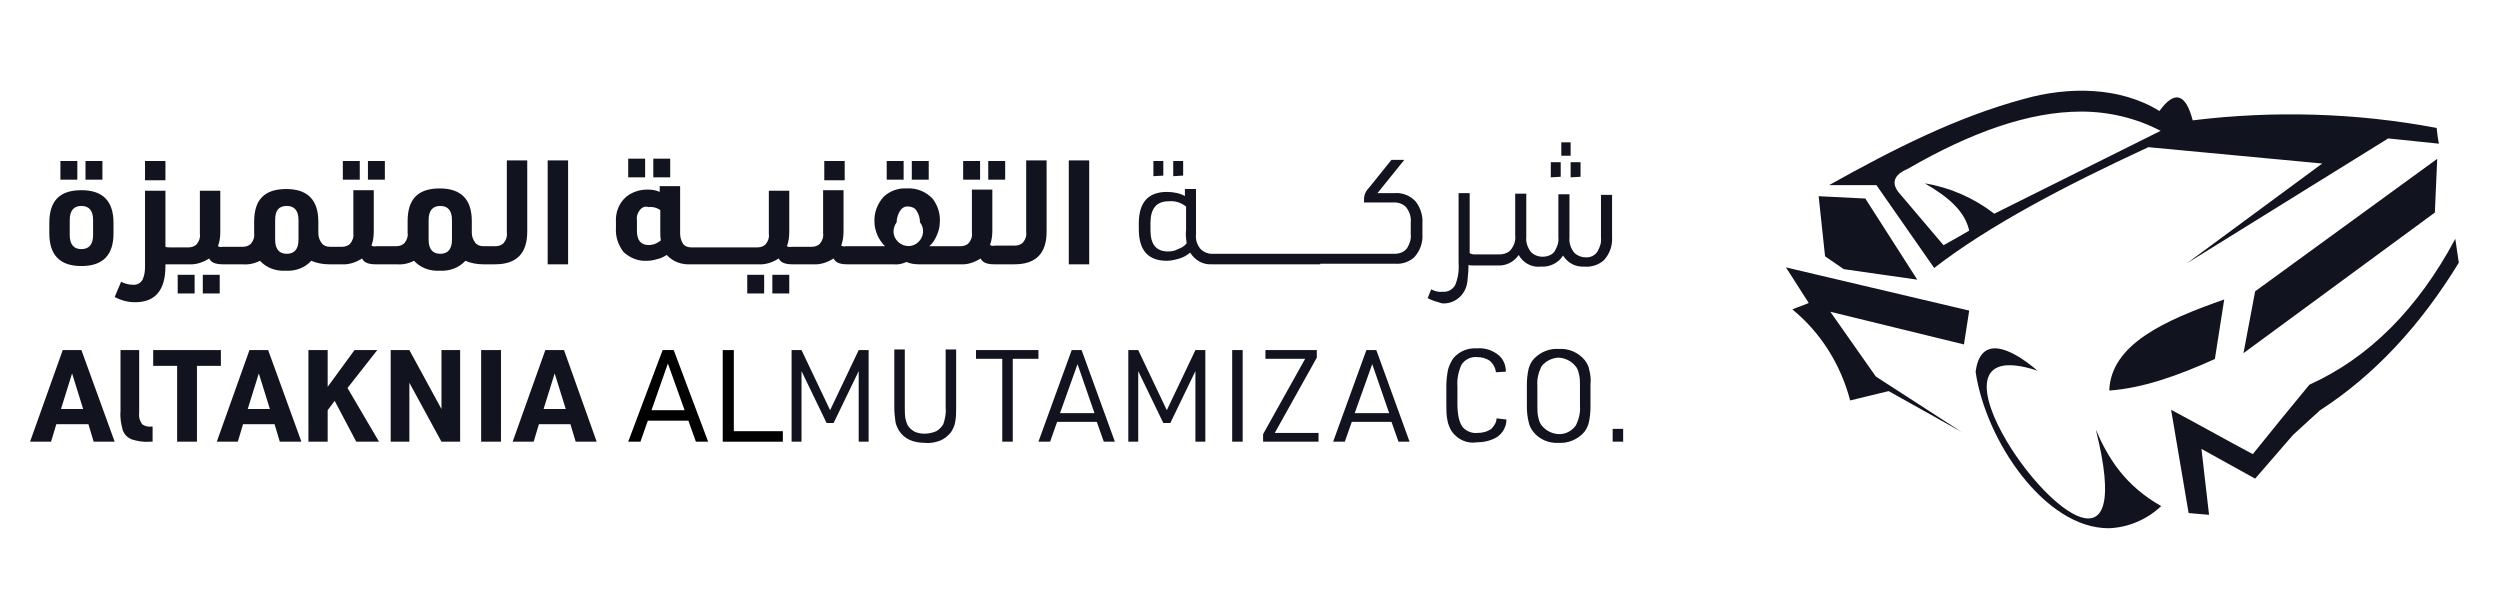
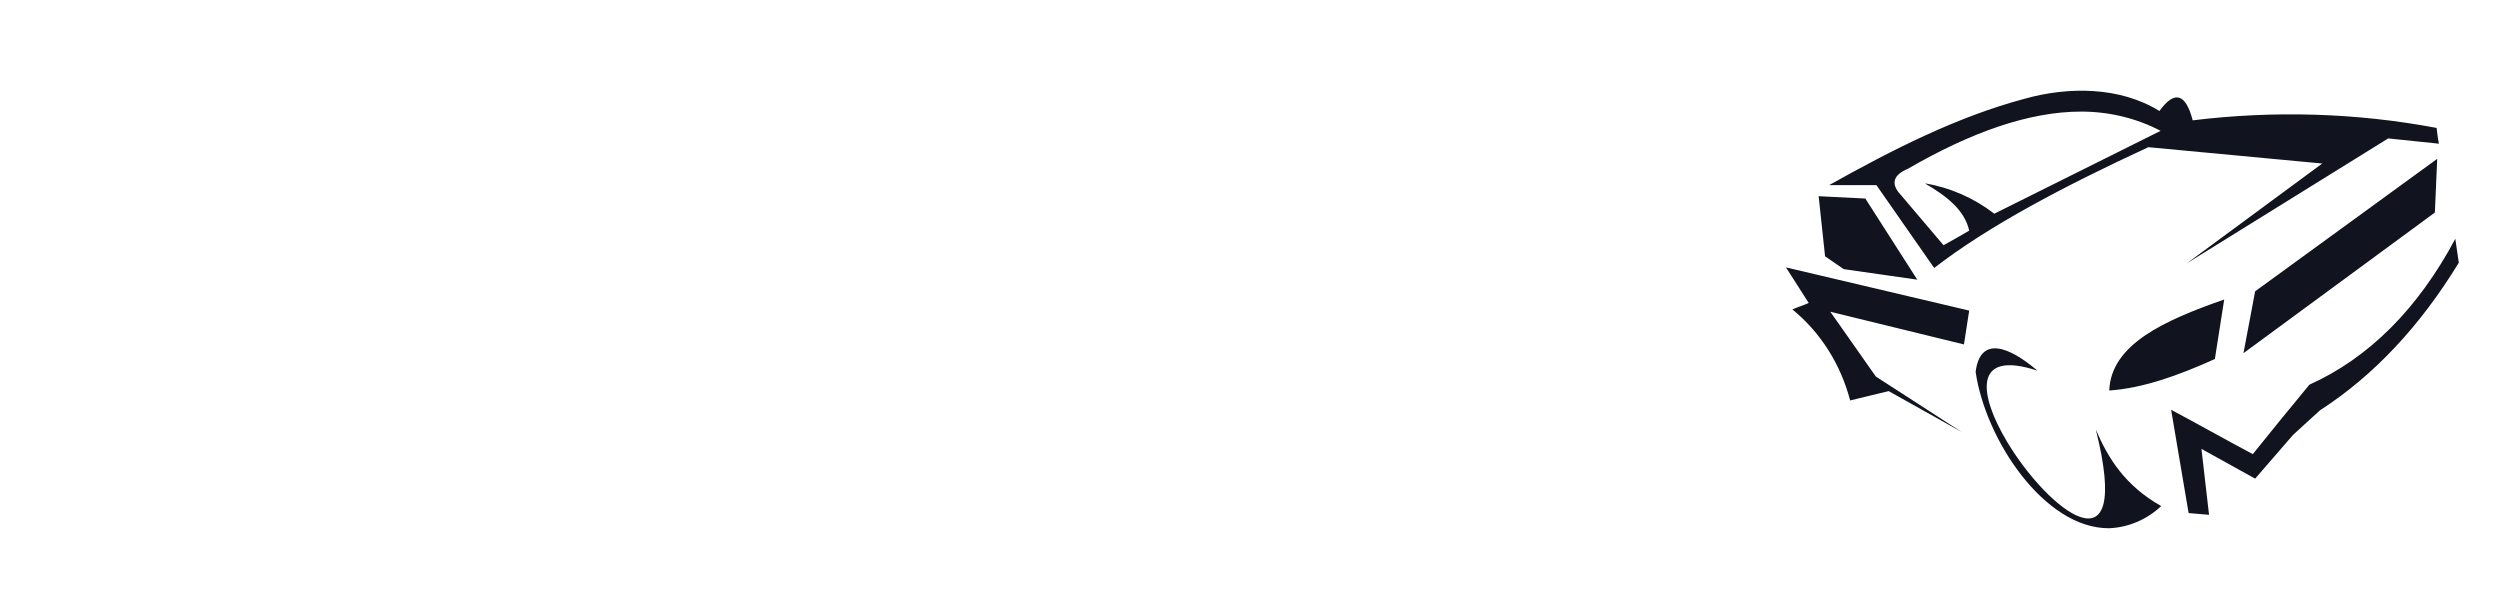
<svg xmlns="http://www.w3.org/2000/svg" version="1.1" x="0" y="0" width="416.006" height="100" viewBox="0, 0, 416.006, 100">
  <g id="Layer_1">
    <g id="Altaknia_Logo">
      <path d="M328.748,61.877 C329.525,55.759 334.38,57.701 339.041,61.683 C328.165,58.09 329.33,65.761 333.991,73.529 C340.789,84.891 354.966,96.252 348.751,71.49 C350.791,76.248 353.607,80.812 359.627,84.211 C357.297,86.444 354.092,87.804 350.888,87.901 C340.206,87.901 330.399,73.238 328.748,61.877 z M364.191,85.376 C363.22,79.647 362.249,73.918 361.278,68.189 C365.842,70.616 370.309,73.141 374.872,75.568 C377.98,71.684 381.087,67.897 384.292,64.013 C394.196,59.546 402.353,51.39 408.568,39.737 C408.762,41.096 408.956,42.359 409.15,43.718 C402.741,54.206 395.07,62.459 386.039,68.286 C384.583,69.645 383.029,71.005 381.573,72.364 L375.261,79.647 L366.327,74.695 L367.59,85.667 C366.327,85.57 365.259,85.473 364.191,85.376 z M314.279,65.081 C312.143,65.567 310.007,66.149 307.87,66.635 C306.317,60.712 303.015,55.371 298.257,51.487 C299.131,51.098 300.102,50.807 300.976,50.418 C299.714,48.476 298.451,46.437 297.189,44.495 L327.68,51.681 C327.388,53.526 327.097,55.371 326.806,57.313 L304.569,51.875 C307.094,55.468 309.618,59.061 312.143,62.654 L326.417,71.879 L314.279,65.081 z M370.114,49.836 C369.629,53.137 369.046,56.439 368.561,59.74 C362.54,62.459 356.617,64.596 350.985,64.984 C351.276,57.313 360.113,53.332 370.114,49.836 L370.114,49.836 z M375.261,48.476 L405.557,26.434 L405.169,35.367 L373.319,58.769 L375.261,48.476 z M306.802,44.786 L303.695,42.65 L302.627,32.648 L310.395,33.037 L319.037,46.534 L306.802,44.786 z M312.24,30.803 L304.375,30.803 C314.959,24.88 325.64,19.442 336.905,16.432 C344.187,14.393 352.733,14.393 359.336,18.471 C361.86,14.975 363.705,15.558 364.871,20.025 C378.368,18.374 392.06,18.762 405.46,21.287 C405.557,22.161 405.655,23.035 405.849,23.909 L397.401,23.035 L363.9,43.815 L386.428,27.211 L357.491,24.492 C343.411,30.998 330.884,37.601 321.853,44.592 L312.24,30.803 z M317.484,28.084 C315.153,29.055 314.473,30.512 316.318,32.454 L323.407,40.805 C324.864,40.028 326.32,39.154 327.68,38.378 C326.903,34.882 323.796,32.551 320.3,30.512 C324.475,31.192 328.457,32.94 331.855,35.561 L359.53,21.773 C355.452,19.636 350.888,18.568 346.324,18.568 C337.584,18.568 327.874,22.064 317.484,28.084 L317.484,28.084 z" fill="#11141F" id="Shape_2" />
-       <path d="M255.143,71.848 C254.754,71.363 254.463,70.78 254.366,70.198 C254.172,69.421 254.075,68.547 254.075,67.77 L254.075,63.983 C254.075,63.109 254.172,62.235 254.366,61.361 C254.56,60.681 254.851,60.099 255.337,59.613 C256.405,58.545 257.862,57.963 259.415,58.06 C261.066,57.963 262.62,58.642 263.688,59.905 C264.076,60.39 264.368,60.973 264.465,61.555 C264.659,62.332 264.756,63.206 264.659,63.983 L264.659,67.77 C264.659,68.644 264.562,69.518 264.368,70.392 C264.173,71.072 263.882,71.654 263.397,72.14 C262.328,73.208 260.872,73.791 259.318,73.693 C257.764,73.791 256.114,73.111 255.143,71.848 z M256.502,60.973 C256.017,61.944 255.725,63.109 255.822,64.177 L255.822,67.576 C255.822,68.256 255.822,68.935 256.017,69.615 C256.114,70.101 256.308,70.586 256.696,70.975 C257.376,71.751 258.444,72.237 259.512,72.237 C260.581,72.237 261.649,71.654 262.231,70.78 C262.717,69.809 263.008,68.644 262.911,67.576 L262.911,64.177 C262.911,63.498 262.911,62.818 262.717,62.138 C262.62,61.653 262.426,61.167 262.037,60.779 C261.357,60.002 260.289,59.516 259.221,59.516 C258.153,59.613 257.182,60.099 256.502,60.973 L256.502,60.973 z M241.548,71.751 C241.257,71.266 240.965,70.586 240.868,70.004 C240.674,69.13 240.674,68.256 240.674,67.382 L240.674,64.274 C240.674,63.303 240.771,62.429 240.965,61.458 C241.16,60.779 241.451,60.196 241.839,59.613 C242.81,58.448 244.267,57.865 245.821,57.963 C247.083,57.865 248.345,58.254 249.414,59.128 C250.19,59.808 250.579,60.779 250.579,61.847 L248.928,61.944 C248.831,61.167 248.442,60.487 247.86,60.002 C247.277,59.613 246.5,59.419 245.821,59.419 C244.753,59.322 243.781,59.808 243.199,60.681 C242.713,61.75 242.422,63.012 242.519,64.274 L242.519,67.187 C242.519,69.032 242.81,70.295 243.393,71.072 C243.976,71.751 244.947,72.14 245.821,72.043 C246.695,72.043 247.471,71.848 248.151,71.363 C248.637,70.877 249.025,70.295 249.025,69.615 L250.676,69.809 C250.676,70.975 250.093,72.043 249.122,72.722 C248.151,73.305 246.986,73.596 245.821,73.596 C244.073,73.888 242.519,73.111 241.548,71.751 L241.548,71.751 z M149.59,71.654 C149.299,71.169 149.105,70.683 149.008,70.198 C148.91,69.421 148.813,68.644 148.813,67.867 L148.813,58.157 L150.561,58.157 L150.561,67.867 C150.561,68.45 150.561,69.032 150.658,69.615 C150.755,70.004 150.853,70.392 151.047,70.78 C151.338,71.266 151.726,71.557 152.212,71.848 C153.377,72.334 154.64,72.237 155.805,71.751 C156.29,71.46 156.679,71.072 156.97,70.586 C157.261,69.712 157.456,68.741 157.359,67.867 L157.359,58.157 L159.106,58.157 L159.106,67.867 C159.106,68.741 159.106,69.518 158.912,70.392 C158.815,70.975 158.524,71.46 158.232,71.946 C157.747,72.528 157.164,73.014 156.485,73.305 C155.708,73.596 154.834,73.791 153.96,73.693 C151.921,73.693 150.464,73.014 149.59,71.654 L149.59,71.654 z M268.349,73.499 L268.349,71.363 L270.097,71.363 L270.097,73.499 L268.349,73.499 z M205.037,73.499 L205.037,58.254 L206.785,58.254 L206.785,73.499 L205.037,73.499 z M80.063,73.499 L80.063,58.254 L83.365,58.254 L83.365,73.499 L80.063,73.499 z M232.712,73.499 L231.546,70.198 L224.943,70.198 L223.778,73.499 L221.836,73.499 L227.371,58.254 L229.022,58.254 L234.557,73.499 L232.712,73.499 z M225.429,68.741 L231.158,68.741 L228.342,60.584 L225.429,68.741 z M210.183,73.499 L210.183,72.237 L217.175,59.71 L210.572,59.71 L210.572,58.254 L219.117,58.254 L219.117,59.516 L212.125,72.043 L219.408,72.043 L219.408,73.499 L210.183,73.499 z M198.919,73.499 L198.919,61.75 L194.744,70.392 L193.578,70.392 L189.403,61.75 L189.403,73.499 L187.752,73.499 L187.752,58.254 L189.403,58.254 L194.161,68.256 L198.919,58.254 L200.57,58.254 L200.57,73.499 L198.919,73.499 z M183.674,73.499 L182.509,70.198 L175.905,70.198 L174.74,73.499 L172.798,73.499 L178.333,58.254 L179.984,58.254 L185.519,73.499 L183.674,73.499 z M176.391,68.741 L182.12,68.741 L179.304,60.584 L176.391,68.741 z M166.778,73.499 L166.778,59.71 L162.408,59.71 L162.408,58.254 L172.798,58.254 L172.798,59.71 L168.526,59.71 L168.526,73.499 L166.778,73.499 z M142.89,73.499 L142.89,61.75 L138.714,70.392 L137.549,70.392 L133.374,61.75 L133.374,73.499 L131.723,73.499 L131.723,58.254 L133.374,58.254 L138.132,68.256 L142.89,58.254 L144.541,58.254 L144.541,73.499 L142.89,73.499 z M95.794,73.499 L94.92,70.586 L89.677,70.586 L88.803,73.499 L85.307,73.499 L90.745,58.254 L93.852,58.254 L99.29,73.499 L95.794,73.499 z M90.454,68.061 L94.144,68.061 L92.299,62.138 L90.454,68.061 z M73.46,73.499 L68.12,63.692 L68.12,73.499 L65.012,73.499 L65.012,58.254 L68.12,58.254 L73.46,68.061 L73.46,58.254 L76.568,58.254 L76.568,73.499 L73.46,73.499 z M59.283,73.499 L55.69,66.702 L54.525,68.256 L54.525,73.499 L51.321,73.499 L51.321,58.254 L54.525,58.254 L54.525,64.371 L58.992,58.254 L62.779,58.254 L57.827,64.566 L63.07,73.499 L59.283,73.499 z M46.562,73.499 L45.688,70.586 L40.445,70.586 L39.571,73.499 L36.075,73.499 L41.513,58.254 L44.62,58.254 L50.155,73.499 L46.562,73.499 z M41.222,68.061 L44.912,68.061 L43.067,62.138 L41.222,68.061 z M29.472,73.499 L29.472,60.876 L25.491,60.876 L25.491,58.254 L36.755,58.254 L36.755,60.876 L32.774,60.876 L32.774,73.499 L29.472,73.499 z M24.908,73.499 C23.84,73.596 22.869,73.402 21.898,73.111 C21.218,72.82 20.733,72.334 20.441,71.654 C20.15,70.586 19.956,69.518 20.053,68.45 L20.053,58.254 L23.16,58.254 L23.16,68.741 C23.063,69.421 23.257,70.004 23.646,70.586 C24.034,70.877 24.617,71.072 25.102,70.975 L25.394,70.975 L25.394,73.499 L24.908,73.499 z M15.586,73.499 L14.712,70.586 L9.371,70.586 L8.497,73.499 L5.002,73.499 L10.44,58.254 L13.547,58.254 L19.082,73.499 L15.586,73.499 z M10.148,68.061 L13.838,68.061 L11.993,62.138 L10.148,68.061 z M237.567,49.612 L238.149,48.155 C238.732,48.446 239.412,48.641 239.994,48.543 C240.868,48.641 241.645,48.252 242.131,47.475 C242.616,46.31 242.81,45.048 242.713,43.785 L242.713,32.133 L244.558,32.133 L244.558,42.135 C244.753,42.232 245.044,42.329 245.238,42.329 L249.511,42.329 C250.287,42.329 251.161,42.037 251.55,41.358 C252.035,40.678 252.23,39.901 252.132,39.124 L252.132,32.23 L253.977,32.23 L253.977,39.416 C253.88,40.29 254.172,41.164 254.754,41.94 C255.24,42.426 255.92,42.717 256.696,42.717 C257.473,42.717 258.347,42.426 258.736,41.746 C259.124,41.066 259.415,40.29 259.318,39.513 L259.318,32.327 L261.163,32.327 L261.163,39.513 C261.066,40.387 261.357,41.261 261.94,42.037 C262.426,42.523 263.105,42.814 263.785,42.814 C264.562,42.911 265.436,42.523 265.824,41.843 C266.213,41.164 266.504,40.387 266.407,39.61 L266.407,32.424 L268.252,32.424 L268.252,39.416 C268.349,40.872 267.863,42.232 266.892,43.3 C266.018,44.077 264.853,44.465 263.688,44.368 C262.231,44.465 260.872,43.785 260.095,42.523 C259.318,43.785 257.862,44.465 256.405,44.368 C254.851,44.562 253.395,43.688 252.715,42.426 C251.938,43.591 250.579,44.271 249.219,44.174 L245.044,44.174 C244.85,44.174 244.558,44.174 244.364,44.077 C244.364,45.048 244.267,46.019 244.17,46.893 C244.073,47.572 243.879,48.155 243.49,48.738 C242.713,49.903 241.354,50.583 239.994,50.486 C239.412,50.291 238.441,50.097 237.567,49.612 L237.567,49.612 z M19.082,49.417 L20.15,46.893 C20.733,47.184 21.412,47.378 22.092,47.378 C22.772,47.475 23.452,47.087 23.743,46.504 C24.034,45.825 24.131,45.145 24.131,44.465 L24.131,31.744 L27.53,31.744 L27.53,41.066 C27.724,41.164 28.015,41.164 28.21,41.164 L31.414,41.164 C31.9,41.164 32.482,40.969 32.774,40.581 C33.162,40.095 33.356,39.513 33.259,38.93 L33.259,31.744 L36.658,31.744 L36.658,38.542 C36.658,39.416 36.561,40.192 36.269,40.969 C36.464,41.066 36.755,41.164 37.046,41.066 L40.445,41.066 C40.93,41.066 41.513,40.872 41.804,40.484 C42.193,39.998 42.387,39.416 42.29,38.833 L42.29,36.891 C42.29,33.201 44.038,31.453 47.631,31.453 C51.223,31.453 52.971,33.298 52.971,36.891 L52.971,38.833 C52.971,39.416 53.165,39.998 53.554,40.484 C53.845,40.872 54.331,41.066 54.913,41.066 L56.953,41.066 C57.438,41.066 58.021,40.872 58.312,40.484 C58.7,39.998 58.895,39.416 58.798,38.833 L58.798,31.647 L62.196,31.647 L62.196,38.445 C62.196,39.319 62.099,40.095 61.808,40.872 C62.002,40.969 62.293,41.066 62.585,40.969 L65.983,40.969 C66.469,40.969 67.051,40.775 67.343,40.387 C67.731,39.901 67.925,39.319 67.828,38.736 L67.828,36.794 C67.828,33.104 69.576,31.356 73.169,31.356 C76.762,31.356 78.51,33.201 78.51,36.794 L78.51,38.736 C78.51,39.319 78.704,39.901 79.092,40.387 C79.384,40.775 79.869,40.969 80.452,40.969 L82.491,40.969 C82.977,40.969 83.559,40.775 83.85,40.387 C84.239,39.901 84.433,39.319 84.336,38.736 L84.336,26.695 L87.735,26.695 L87.735,38.542 C87.735,42.135 85.987,43.98 82.394,43.98 L80.355,43.98 C79.384,43.98 78.316,43.785 77.442,43.397 C76.373,44.562 74.82,45.145 73.169,45.048 C71.518,45.145 69.965,44.562 68.896,43.397 C67.925,43.882 66.954,44.077 65.886,43.98 L62.488,43.98 C61.322,43.98 60.545,43.688 60.254,43.008 C59.186,43.688 58.021,44.077 56.758,43.98 L54.719,43.98 C53.748,43.98 52.68,43.785 51.806,43.397 C50.738,44.562 49.184,45.145 47.533,45.048 C45.883,45.145 44.329,44.562 43.261,43.397 C42.29,43.882 41.319,44.077 40.251,43.98 L37.046,43.98 C35.881,43.98 35.104,43.688 34.813,43.008 C33.745,43.688 32.579,44.077 31.317,43.98 L28.307,43.98 C28.113,43.98 27.821,43.98 27.53,43.98 L27.53,44.271 C27.53,48.252 25.879,50.291 22.481,50.291 C21.315,50.291 20.15,50 19.082,49.417 z M71.324,36.6 L71.324,39.901 C71.324,41.455 72.004,42.232 73.266,42.232 C74.528,42.232 75.208,41.455 75.208,39.901 L75.208,36.6 C75.208,35.046 74.528,34.269 73.266,34.269 C72.004,34.269 71.324,35.046 71.324,36.6 L71.324,36.6 z M45.786,36.6 L45.786,39.901 C45.786,41.455 46.465,42.232 47.728,42.232 C48.99,42.232 49.67,41.455 49.67,39.901 L49.67,36.6 C49.67,35.046 48.99,34.269 47.728,34.269 C46.368,34.269 45.786,35.046 45.786,36.6 L45.786,36.6 z M128.519,48.835 L128.519,45.727 L131.335,45.727 L131.335,48.835 L128.519,48.835 z M124.343,48.835 L124.343,45.727 L127.159,45.727 L127.159,48.835 L124.343,48.835 z M33.745,48.835 L33.745,45.727 L36.561,45.727 L36.561,48.835 L33.745,48.835 z M29.569,48.835 L29.569,45.727 L32.385,45.727 L32.385,48.835 L29.569,48.835 z M8.206,38.833 L8.206,37.085 C8.206,33.395 9.954,31.647 13.547,31.647 C17.14,31.647 18.888,33.492 18.888,37.085 L18.888,38.833 C18.888,42.426 17.14,44.271 13.547,44.271 C9.954,44.271 8.206,42.426 8.206,38.833 L8.206,38.833 z M11.605,36.6 L11.605,39.124 C11.605,40.678 12.285,41.455 13.547,41.455 C14.809,41.455 15.489,40.678 15.489,39.124 L15.489,36.6 C15.489,35.046 14.809,34.269 13.547,34.269 C12.285,34.269 11.605,35.046 11.605,36.6 L11.605,36.6 z M219.7,43.98 L201.638,43.98 C200.182,44.077 198.822,43.3 198.045,42.037 C197.56,42.426 196.977,42.814 196.297,43.008 C195.618,43.203 194.938,43.397 194.161,43.397 C191.054,43.397 189.5,41.649 189.5,38.153 L189.5,37.182 C189.5,33.686 191.054,31.939 194.161,31.939 C195.229,31.939 196.297,32.133 197.171,32.618 L197.171,31.453 L199.016,31.453 L199.016,39.027 C198.919,39.901 199.211,40.775 199.793,41.455 C200.279,41.94 200.958,42.232 201.638,42.232 L232.032,42.232 C232.906,42.232 233.683,41.94 234.168,41.261 C234.557,40.581 234.848,39.804 234.751,39.027 L234.751,36.988 C234.848,36.114 234.557,35.24 233.974,34.463 C233.488,33.978 232.809,33.686 232.032,33.686 L226.982,33.686 L226.982,33.007 C226.982,32.715 227.079,32.424 227.177,32.133 C227.371,31.744 227.662,31.356 227.953,31.065 L231.546,26.598 L233.683,26.598 L229.216,32.133 L232.129,32.133 C233.488,32.036 234.751,32.618 235.625,33.589 C236.402,34.658 236.79,35.92 236.693,37.182 L236.693,38.93 C236.79,40.387 236.304,41.746 235.333,42.814 C234.459,43.591 233.294,43.98 232.129,43.882 L224.652,43.882 L219.7,43.882 z M191.442,37.085 L191.442,38.347 C191.442,40.678 192.413,41.843 194.355,41.843 C194.938,41.843 195.521,41.746 196.006,41.455 C196.589,41.261 197.074,40.969 197.463,40.484 C197.366,39.804 197.268,39.027 197.366,38.25 L197.366,34.366 C196.492,33.686 195.521,33.395 194.452,33.492 C192.413,33.492 191.442,34.755 191.442,37.085 L191.442,37.085 z M177.848,43.98 L177.848,26.695 L181.246,26.695 L181.246,43.98 L177.848,43.98 z M119.876,43.98 L115.021,43.98 C113.467,44.077 112.011,43.591 110.943,42.426 C110.457,42.717 109.972,43.008 109.389,43.106 C108.806,43.3 108.224,43.397 107.641,43.397 C106.185,43.494 104.825,42.911 103.757,41.94 C102.883,40.775 102.397,39.416 102.495,37.959 L102.495,36.988 C102.397,35.337 102.98,33.784 104.242,32.715 C105.213,31.939 106.476,31.55 107.641,31.55 L107.835,31.55 C108.515,31.55 109.195,31.647 109.777,31.939 L109.777,30.968 L113.176,30.968 L113.176,38.93 C113.176,39.513 113.37,40.095 113.662,40.581 C113.953,40.969 114.438,41.164 115.021,41.164 L115.312,41.164 L115.312,41.164 L124.829,41.164 L124.829,41.164 L126.091,41.164 C126.576,41.164 127.159,40.969 127.45,40.581 C127.839,40.095 128.033,39.513 127.936,38.93 L127.936,31.744 L131.335,31.744 L131.335,38.542 C131.335,39.416 131.237,40.192 130.946,40.969 C131.14,41.066 131.432,41.164 131.723,41.066 L135.122,41.066 C135.607,41.066 136.19,40.872 136.481,40.484 C136.87,39.998 137.064,39.416 136.967,38.833 L136.967,31.647 L140.365,31.647 L140.365,38.445 C140.365,39.319 140.268,40.095 139.977,40.872 C140.171,40.969 140.462,41.066 140.754,40.969 L147.26,40.969 C146.774,40.484 146.289,39.804 145.997,39.124 C145.706,38.445 145.512,37.668 145.512,36.988 C145.415,35.434 145.997,33.881 147.065,32.715 C148.134,31.744 149.493,31.259 150.95,31.356 C152.6,31.259 154.154,31.939 155.222,33.104 C156.096,34.269 156.485,35.629 156.387,36.988 C156.387,37.765 156.193,38.445 155.902,39.124 C155.611,39.804 155.222,40.484 154.64,40.969 L159.883,40.969 C160.369,40.969 160.951,40.775 161.243,40.387 C161.631,39.901 161.825,39.319 161.728,38.736 L161.728,31.55 L165.127,31.55 L165.127,38.347 C165.127,39.221 165.03,39.998 164.738,40.775 C164.933,40.872 165.224,40.969 165.515,40.872 L168.914,40.872 C169.399,40.872 169.982,40.678 170.273,40.29 C170.662,39.804 170.856,39.221 170.759,38.639 L170.759,26.695 L174.158,26.695 L174.158,38.542 C174.158,42.135 172.41,43.98 168.817,43.98 L165.418,43.98 C164.253,43.98 163.476,43.688 163.185,43.008 C162.117,43.688 160.951,44.077 159.689,43.98 L152.892,43.98 C152.212,43.98 151.435,43.882 150.853,43.591 C150.173,43.882 149.493,44.077 148.716,43.98 L140.948,43.98 C139.783,43.98 139.006,43.688 138.714,43.008 C137.646,43.688 136.481,44.077 135.219,43.98 L131.82,43.98 C130.655,43.98 129.878,43.688 129.587,43.008 C128.519,43.688 127.353,44.077 126.091,43.98 L124.829,43.98 L119.876,43.98 z M149.687,35.24 C149.396,35.726 149.202,36.405 149.202,36.988 C148.425,38.056 148.522,39.416 149.493,40.29 C150.464,41.164 151.921,41.164 152.795,40.29 C153.766,39.416 153.863,37.959 153.086,36.988 C153.086,36.308 152.892,35.629 152.503,35.046 C152.212,34.56 151.629,34.366 151.144,34.366 C150.561,34.269 149.979,34.658 149.687,35.24 L149.687,35.24 z M106.476,34.949 C106.087,35.434 105.893,36.017 105.99,36.697 L105.99,38.445 C105.99,39.998 106.67,40.775 107.932,40.775 C108.709,40.775 109.389,40.484 109.972,39.998 C109.874,39.513 109.874,39.027 109.874,38.542 L109.874,34.949 C109.292,34.56 108.612,34.366 107.932,34.463 C107.35,34.269 106.864,34.463 106.476,34.949 L106.476,34.949 z M91.133,43.98 L91.133,26.695 L94.532,26.695 L94.532,43.98 L91.133,43.98 z M137.161,29.899 L137.161,26.792 L140.559,26.792 L140.559,29.997 L137.161,29.997 z M24.131,29.899 L24.131,26.792 L27.53,26.792 L27.53,29.997 L24.131,29.997 z M14.227,29.899 L14.227,26.792 L17.043,26.792 L17.043,29.899 L14.227,29.899 z M10.051,29.899 L10.051,26.792 L12.867,26.792 L12.867,29.899 L10.051,29.899 z M164.447,29.899 L164.447,26.792 L167.263,26.792 L167.263,29.899 L164.447,29.899 z M160.272,29.899 L160.272,26.792 L163.088,26.792 L163.088,29.899 L160.272,29.899 z M61.225,29.899 L61.225,26.792 L64.041,26.792 L64.041,29.899 L61.225,29.899 z M57.05,29.899 L57.05,26.792 L59.866,26.792 L59.866,29.899 L57.05,29.899 z M151.726,29.899 L151.726,26.792 L154.543,26.792 L154.543,29.899 L151.726,29.899 z M147.551,29.899 L147.551,26.792 L150.367,26.792 L150.367,29.899 L147.551,29.899 z M261.357,29.511 L261.357,26.986 L263.008,26.986 L263.008,29.414 L261.357,29.511 z M258.056,29.511 L258.056,26.986 L259.707,26.986 L259.707,29.414 L258.056,29.511 z M108.709,29.511 L108.709,26.404 L111.525,26.404 L111.525,29.511 L108.709,29.511 z M104.534,29.511 L104.534,26.404 L107.35,26.404 L107.35,29.511 L104.534,29.511 z M195.229,29.317 L195.229,26.792 L196.88,26.792 L196.88,29.22 L195.229,29.317 z M191.928,29.317 L191.928,26.792 L193.578,26.792 L193.578,29.22 L191.928,29.317 z M259.804,25.918 L259.804,23.685 L261.357,23.685 L261.357,25.918 L259.804,25.918 z" fill="#11141F" id="Shape_3" />
    </g>
    <g>
-       <path d="M110.263,58.254 L112.108,58.254 L117.837,73.499 L115.798,73.499 L111.137,60.487 L106.573,73.499 L104.534,73.499 L110.263,58.254 z M107.156,68.256 L115.409,68.256 L115.409,70.004 L107.156,70.004 L107.156,68.256 z" fill="#000000" />
-       <path d="M120.265,58.254 L122.11,58.254 L122.11,73.499 L120.265,73.499 L120.265,58.254 z M121.333,71.751 L130.266,71.751 L130.266,73.499 L121.333,73.499 L121.333,71.751 z" fill="#000000" />
-     </g>
+       </g>
  </g>
</svg>